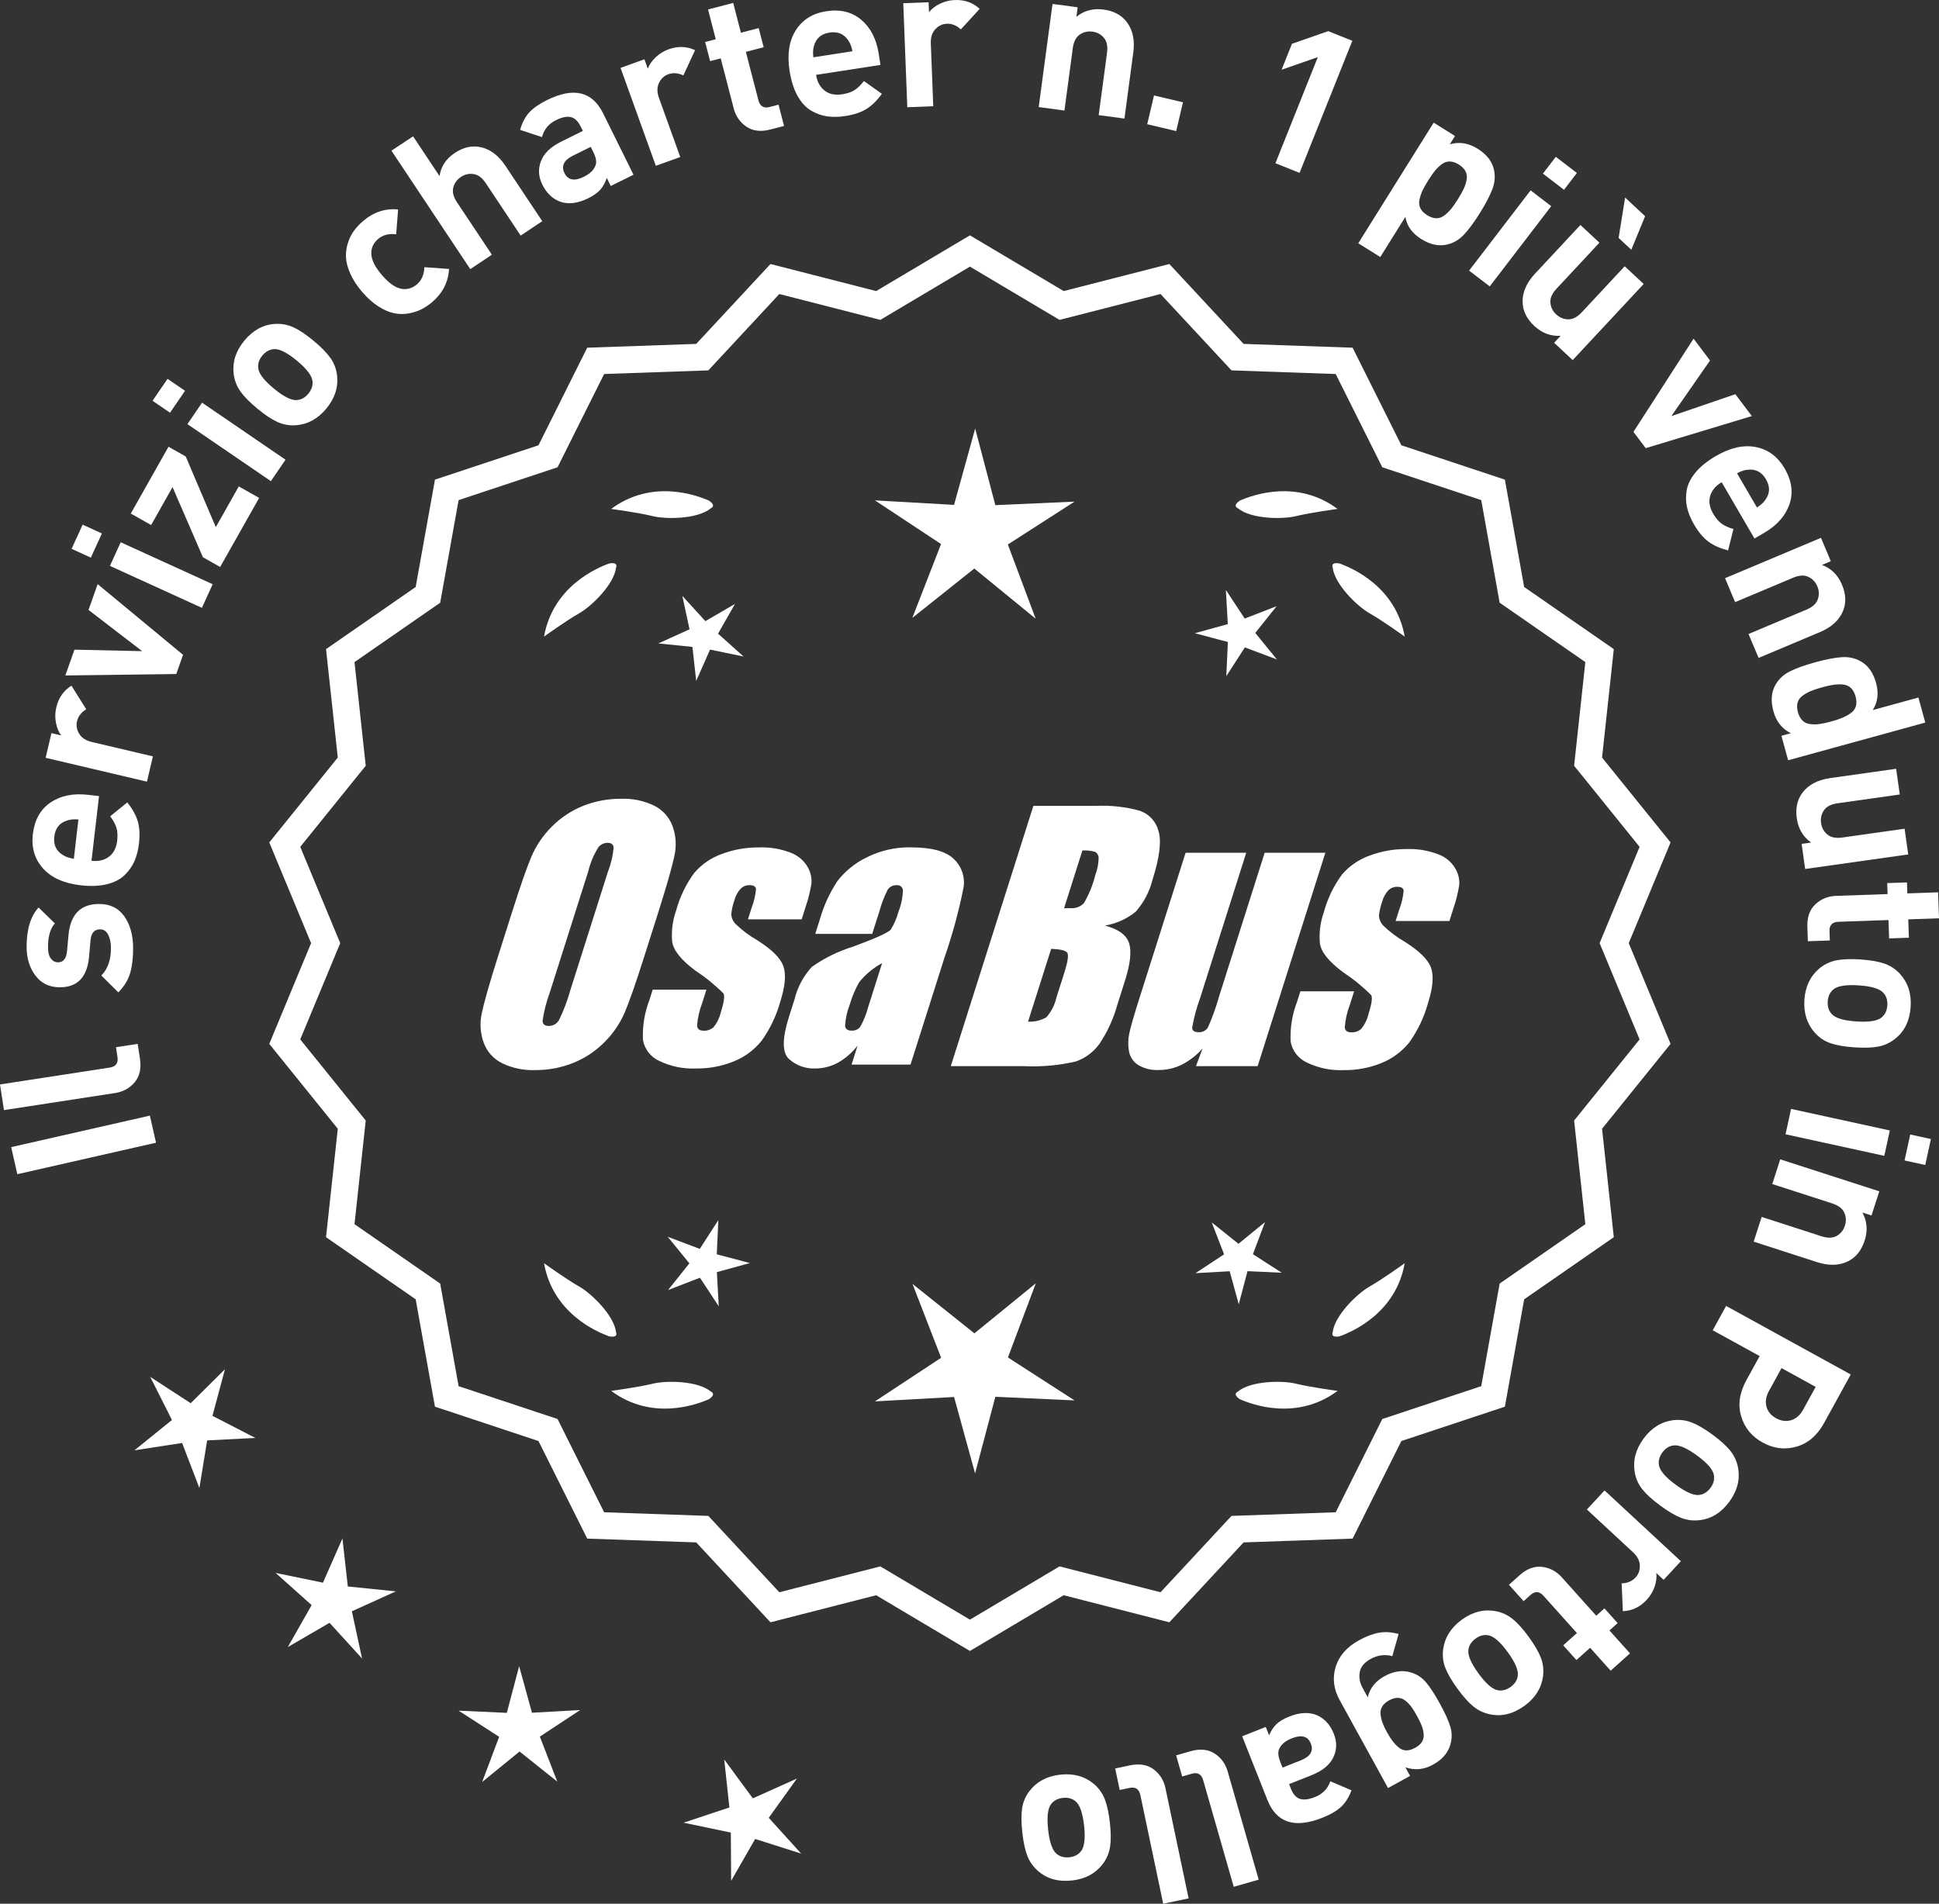
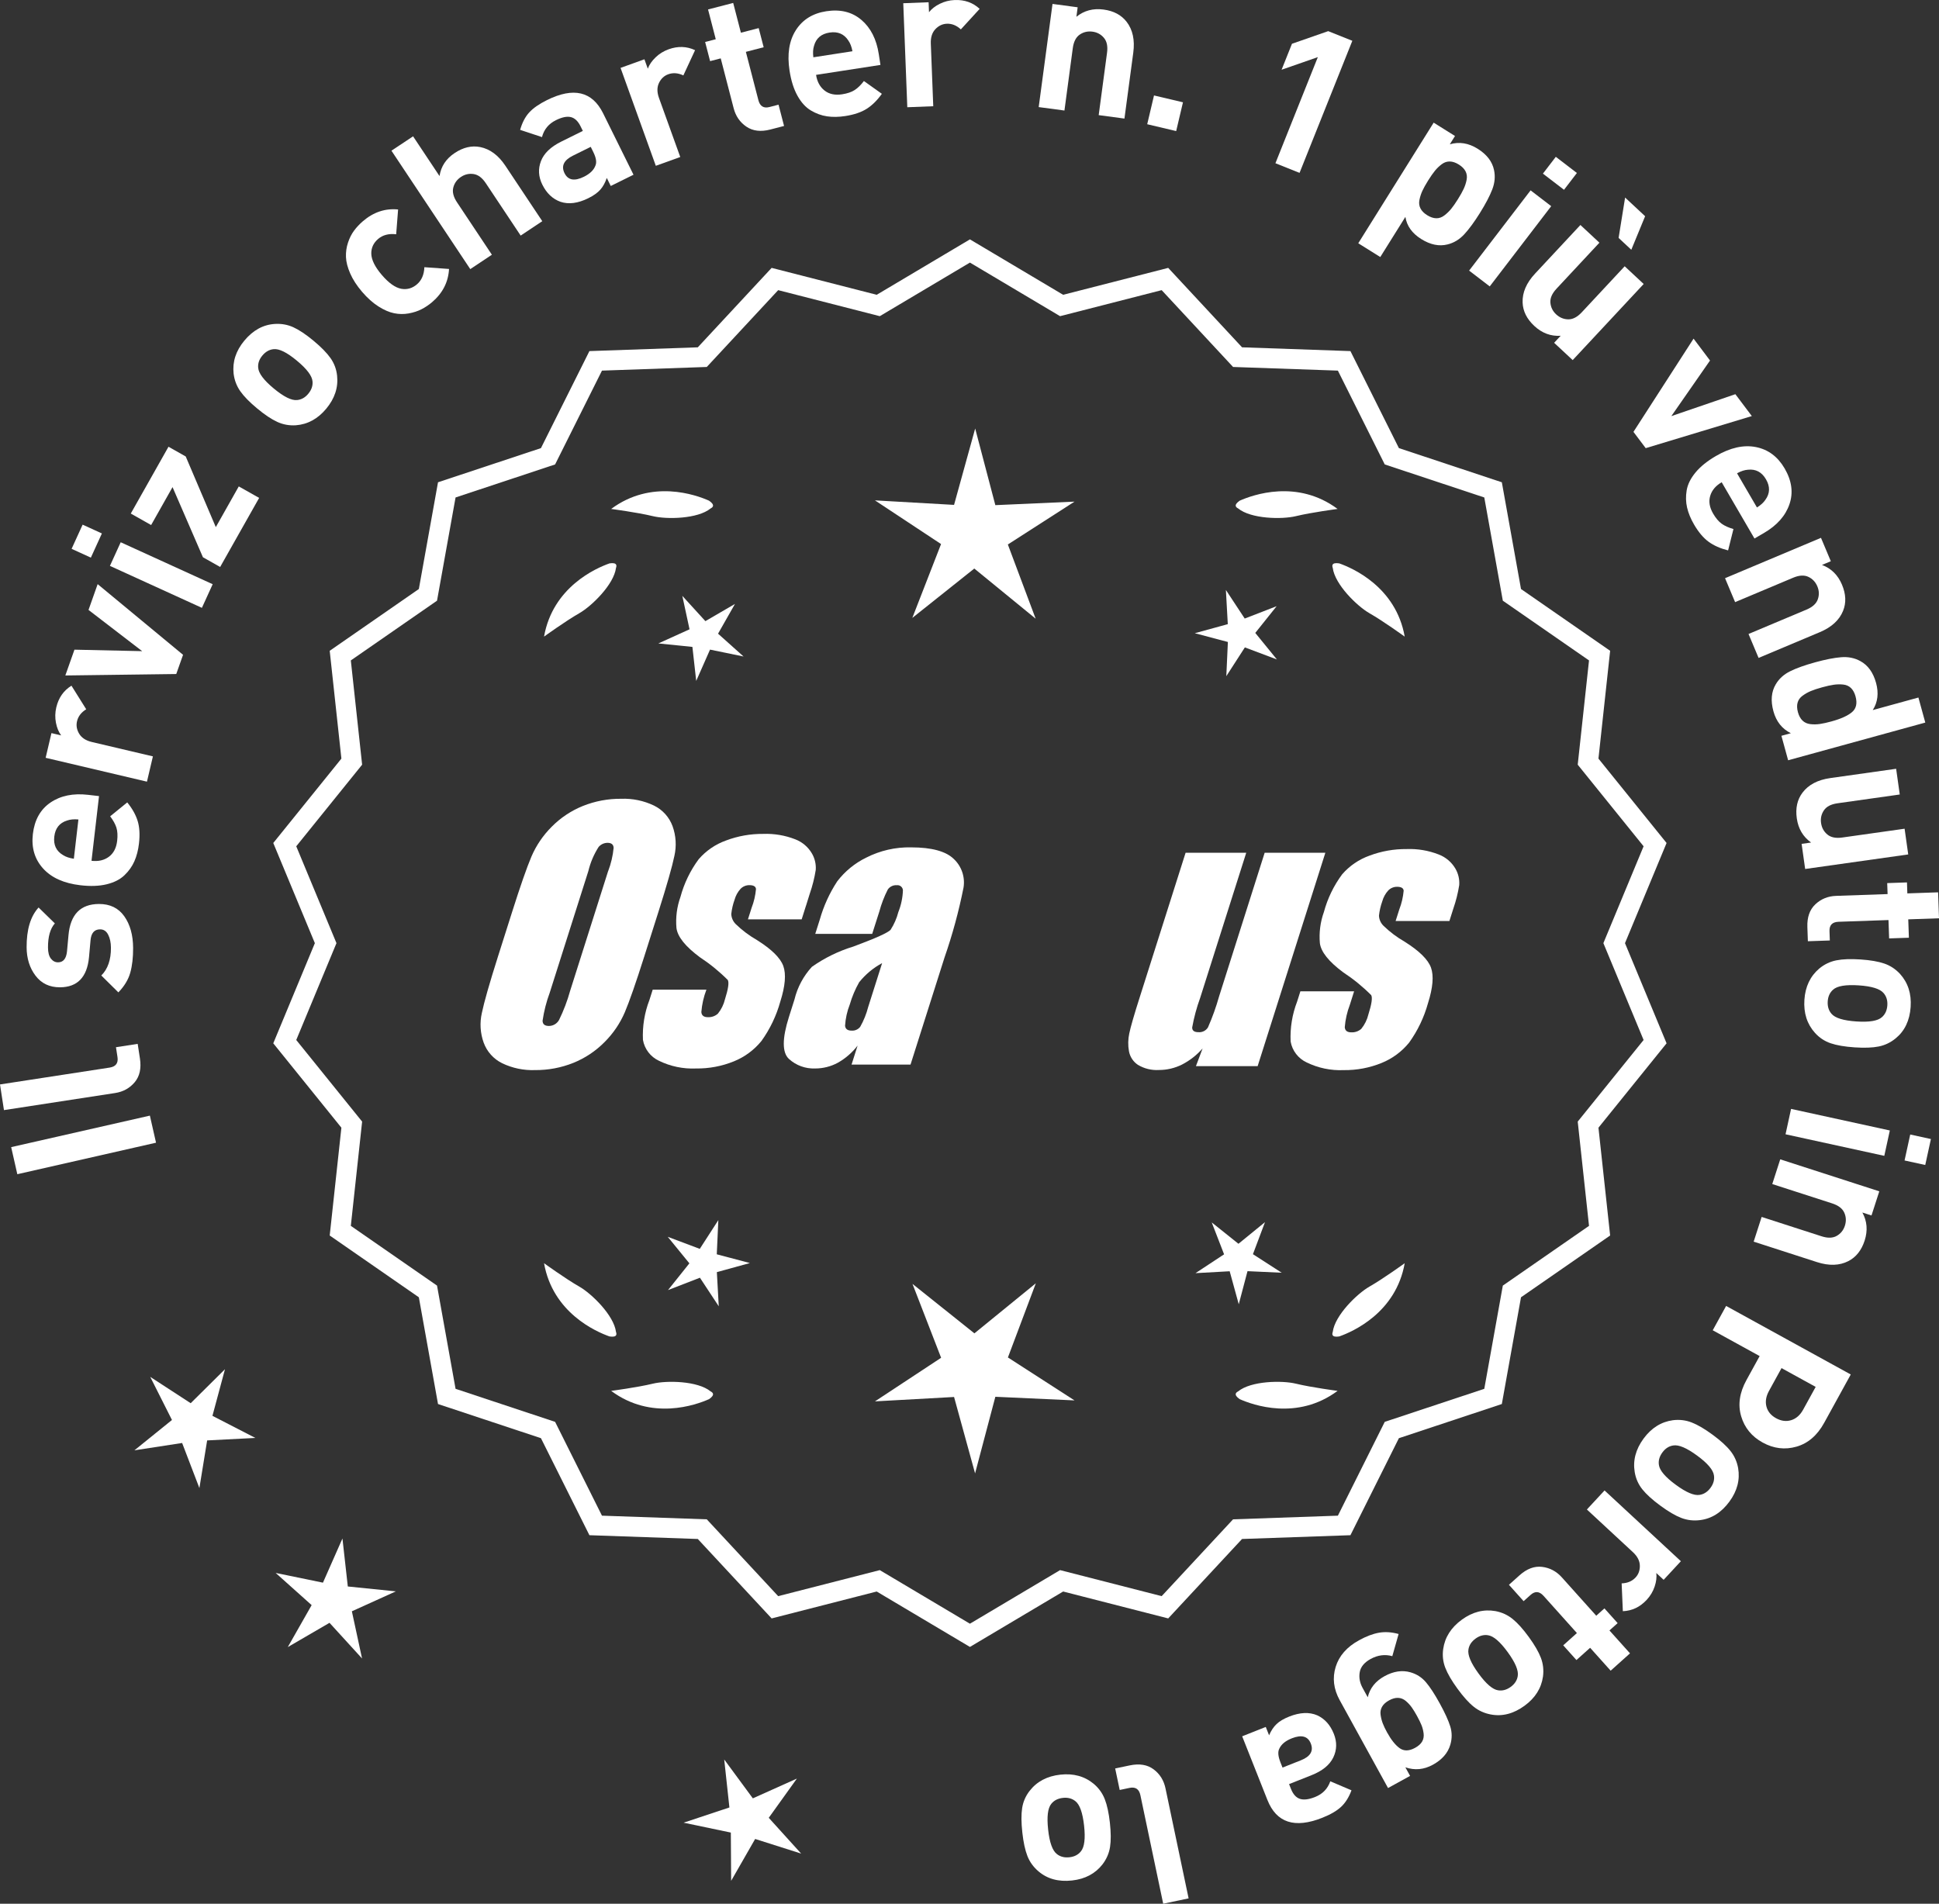
<svg xmlns="http://www.w3.org/2000/svg" id="Layer_2" data-name="Layer 2" viewBox="0 0 300.864 295.405">
  <rect x="0" y="0" width="300.864" height="295.405" fill="#333333" stroke="none" />
  <defs>
    <style>
      .cls-1 {
        fill: #fff;
      }
    </style>
  </defs>
  <g id="Layer_1-2" data-name="Layer 1">
    <g>
      <g>
        <polygon class="cls-1" points="34.909 212.465 29.589 217.738 23.311 213.653 26.683 220.342 20.857 225.05 28.26 223.911 30.938 230.906 32.142 223.513 39.623 223.128 32.963 219.698 34.909 212.465" />
        <polygon class="cls-1" points="53.968 246.178 53.136 238.734 50.111 245.586 42.774 244.077 48.356 249.071 44.654 255.583 51.129 251.817 56.178 257.351 54.597 250.029 61.42 246.937 53.968 246.178" />
-         <polygon class="cls-1" points="82.541 265.769 80.555 258.546 78.639 265.788 71.156 265.446 77.451 269.505 74.813 276.516 80.619 271.783 86.471 276.459 83.765 269.474 90.02 265.353 82.541 265.769" />
        <polygon class="cls-1" points="119.283 282.075 123.648 275.987 116.814 279.054 112.372 273.022 113.178 280.469 106.068 282.829 113.4 284.365 113.448 291.855 117.173 285.357 124.312 287.627 119.283 282.075" />
      </g>
      <g>
        <path class="cls-1" d="M150.498,255.558l-14.465-8.599-16.302,4.175-11.457-12.326-16.818-.586-7.52-15.055-15.972-5.301-2.974-16.563-13.831-9.586,1.813-16.73-10.57-13.094,6.453-15.542-6.453-15.542,10.57-13.094-1.813-16.73,13.831-9.586,2.974-16.563,15.972-5.301,7.52-15.055,16.818-.586,11.457-12.326,16.302,4.175,14.465-8.599,14.465,8.599,16.302-4.175,11.457,12.326,16.818.586,7.52,15.055,15.972,5.301,2.974,16.563,13.831,9.586-1.813,16.73,10.57,13.094-6.453,15.542,6.453,15.542-10.57,13.094,1.813,16.73-13.831,9.586-2.974,16.563-15.972,5.301-7.52,15.055-16.818.586-11.457,12.326-16.302-4.175-14.465,8.599ZM136.51,243.639l13.988,8.315,13.988-8.315,15.764,4.038,11.079-11.92,16.263-.567,7.272-14.558,15.445-5.126,2.876-16.017,13.375-9.27-1.753-16.179,10.222-12.662-6.24-15.029,6.24-15.029-10.222-12.662,1.753-16.178-13.375-9.27-2.876-16.017-15.445-5.126-7.272-14.558-16.263-.567-11.079-11.92-15.764,4.038-13.988-8.316-13.988,8.316-15.764-4.038-11.079,11.92-16.263.567-7.272,14.558-15.445,5.126-2.876,16.017-13.375,9.27,1.753,16.178-10.222,12.662,6.24,15.029-6.24,15.029,10.222,12.662-1.753,16.179,13.375,9.27,2.876,16.017,15.445,5.126,7.272,14.558,16.263.567,11.079,11.92,15.764-4.038Z" />
-         <path class="cls-1" d="M150.498,256.185l-14.549-8.649-16.396,4.2-11.522-12.397-16.915-.59-7.562-15.141-16.063-5.331-2.992-16.659-13.91-9.641,1.824-16.826-10.632-13.169,6.49-15.631-6.49-15.631,10.632-13.169-1.824-16.826,13.91-9.641,2.992-16.659,16.063-5.332,7.562-15.141,16.915-.59,11.522-12.397,16.396,4.2,14.549-8.649,14.548,8.649,16.396-4.2,11.521,12.397,16.915.59,7.563,15.142,16.063,5.331,2.991,16.659,13.91,9.641-1.823,16.826,10.632,13.169-6.49,15.631,6.49,15.631-10.632,13.169,1.823,16.826-13.91,9.641-2.991,16.659-16.063,5.331-7.563,15.141-16.915.59-11.521,12.397-16.396-4.2-14.548,8.649ZM136.115,246.381l14.383,8.55,14.382-8.55,16.209,4.152,11.391-12.256,16.722-.583,7.478-14.968,15.88-5.271,2.956-16.468,13.752-9.531-1.802-16.635,10.509-13.019-6.416-15.453,6.416-15.453-10.509-13.019.023-.223,1.778-16.412-13.752-9.531-2.956-16.468-15.88-5.271-7.478-14.969-16.722-.583-11.391-12.255-16.209,4.152-14.382-8.55-14.383,8.55-16.208-4.152-11.392,12.255-16.722.583-7.477,14.968-15.88,5.271-2.957,16.468-13.752,9.531,1.803,16.635-10.509,13.019,6.416,15.453-6.416,15.453,10.509,13.019-.023.223-1.779,16.412,13.752,9.531,2.957,16.468,15.88,5.271,7.477,14.968,16.722.583,11.392,12.256,16.208-4.152ZM150.498,252.581l-14.071-8.365-15.858,4.062-11.144-11.99-16.36-.57-7.314-14.645-15.537-5.156-2.894-16.112-13.454-9.325,1.765-16.274-10.283-12.737,6.277-15.119-6.277-15.119,10.283-12.737-1.765-16.274,13.454-9.325,2.894-16.112,15.537-5.156,7.314-14.645,16.36-.57,11.144-11.991,15.858,4.062,14.071-8.365,14.07,8.365,15.858-4.062,11.145,11.991,16.359.57,7.315,14.645,15.536,5.156,2.894,16.112,13.454,9.325-1.764,16.274,10.283,12.737-6.277,15.119,6.277,15.119-10.283,12.737,1.764,16.274-13.454,9.325-2.894,16.112-15.536,5.156-7.315,14.645-16.359.57-11.145,11.99-15.858-4.062-14.07,8.365ZM136.593,243.061l13.905,8.266,13.904-8.266,15.671,4.014,11.014-11.849,16.166-.563,7.229-14.472,15.353-5.096,2.858-15.922,13.296-9.214-1.742-16.083,10.16-12.587-6.203-14.94,6.203-14.94-10.16-12.587,1.742-16.083-13.296-9.214-2.858-15.922-15.353-5.096-7.229-14.472-16.166-.563-11.014-11.849-15.671,4.014-13.904-8.266-13.905,8.266-15.671-4.014-11.013,11.849-16.167.563-7.229,14.472-15.354,5.096-2.858,15.922-13.296,9.214,1.743,16.083-10.16,12.587,6.203,14.94-6.203,14.94,10.16,12.587-1.743,16.083,13.296,9.214,2.858,15.922,15.354,5.096,7.229,14.472,16.167.563,11.013,11.849,15.671-4.014Z" />
      </g>
      <g>
        <polygon class="cls-1" points="111.218 194.632 111.461 189.327 108.582 193.79 103.611 191.92 106.967 196.036 103.652 200.186 108.604 198.267 111.526 202.702 111.231 197.399 116.352 195.991 111.218 194.632" />
        <polygon class="cls-1" points="160.724 199.131 151.192 206.9 141.585 199.224 146.028 210.69 135.76 217.455 148.037 216.773 151.298 228.629 154.443 216.741 166.726 217.304 156.393 210.64 160.724 199.131" />
        <polygon class="cls-1" points="194.411 194.615 196.282 189.644 192.165 193 188.016 189.684 189.935 194.637 185.499 197.558 190.802 197.264 192.211 202.385 193.569 197.25 198.875 197.493 194.411 194.615" />
      </g>
      <g>
        <path class="cls-1" d="M192.112,215.908c-.197.099-.32.215-.359.348-.001.002-.003.003-.005.005.001 0.0.002.001.003.001-.063.227.115.505.606.846,2.043.909,8.925,3.375,15.191-1.283,0,0-4.07-.534-6.459-1.115-2.166-.527-6.98-.443-8.977,1.198Z" />
        <path class="cls-1" d="M206.775,207.175c0.0.002-0.0.004-0.0.007.001-0.0.002-.001.003-.001.11.208.43.288,1.022.199,2.109-.742,8.805-3.676,10.161-11.365,0,0-3.325,2.407-5.461,3.625-1.936,1.104-5.378,4.471-5.703,7.036-.075.207-.085.376-.022.5Z" />
      </g>
      <g>
        <path class="cls-1" d="M110.265,215.908c.197.099.32.215.359.348.001.002.003.003.005.005-.001 0-.002.001-.003.001.063.227-.115.505-.606.846-2.043.909-8.925,3.375-15.191-1.283,0,0,4.07-.534,6.459-1.115,2.166-.527,6.98-.443,8.977,1.198Z" />
        <path class="cls-1" d="M95.602,207.175c-0.0.002 0.0.004 0.0.007-.001-0-.002-.001-.003-.001-.11.208-.43.288-1.022.199-2.109-.742-8.805-3.676-10.161-11.365,0,0,3.325,2.407,5.461,3.625,1.936,1.104,5.378,4.471,5.703,7.036.075.207.085.376.022.5Z" />
      </g>
      <g>
        <path class="cls-1" d="M110.265,78.892c.197-.099.32-.215.359-.348.001-.002.003-.003.005-.005-.001-0-.002-.001-.003-.001.063-.227-.115-.505-.606-.846-2.043-.909-8.925-3.375-15.191,1.283,0,0,4.07.534,6.459,1.115,2.166.527,6.98.443,8.977-1.198Z" />
        <path class="cls-1" d="M95.602,87.625c-0-.002 0-.004 0-.007-.001 0-.002.001-.003.001-.11-.208-.43-.288-1.022-.199-2.109.742-8.805,3.676-10.161,11.365,0,0,3.325-2.407,5.461-3.625,1.936-1.104,5.378-4.471,5.703-7.036.075-.207.085-.376.022-.5Z" />
      </g>
      <g>
        <path class="cls-1" d="M192.112,78.892c-.197-.099-.32-.215-.359-.348-.001-.002-.003-.003-.005-.005.001-0.0.002-.001.003-.001-.063-.227.115-.505.606-.846,2.043-.909,8.925-3.375,15.191,1.283,0,0-4.07.534-6.459,1.115-2.166.527-6.98.443-8.977-1.198Z" />
        <path class="cls-1" d="M206.775,87.625c0-.002-0-.004-0-.007.001 0.0.002.001.003.001.11-.208.43-.288,1.022-.199,2.109.742,8.805,3.676,10.161,11.365,0,0-3.325-2.407-5.461-3.625-1.936-1.104-5.378-4.471-5.703-7.036-.075-.207-.085-.376-.022-.5Z" />
      </g>
      <g id="Group_4" data-name="Group 4">
        <g id="Group_1" data-name="Group 1">
          <path id="Path_1" data-name="Path 1" class="cls-1" d="M99.956,148.452c-1.287,4.058-2.289,6.932-3.006,8.623-.743,1.73-1.811,3.301-3.145,4.628-1.374,1.392-3.018,2.488-4.831,3.221-1.89.759-3.911,1.14-5.947,1.123-1.762.067-3.514-.296-5.104-1.059-1.333-.652-2.362-1.794-2.872-3.188-.534-1.48-.633-3.081-.285-4.615.343-1.661,1.174-4.572,2.493-8.734l2.193-6.911c1.287-4.058,2.289-6.932,3.006-8.623.743-1.73,1.811-3.301,3.145-4.628,1.374-1.392,3.018-2.488,4.831-3.221,1.89-.757,3.911-1.138,5.947-1.12,1.762-.067,3.514.296,5.104,1.059,1.332.654,2.36,1.796,2.872,3.189.534,1.48.633,3.082.285,4.616-.343,1.661-1.173,4.571-2.492,8.731l-2.194,6.909ZM94.365,135.177c.442-1.159.728-2.373.849-3.608-.025-.526-.342-.786-.951-.786-.528.006-1.028.236-1.375.634-.738,1.153-1.278,2.422-1.598,3.754l-5.99,18.863c-.521,1.405-.892,2.861-1.11,4.343,0,.552.337.824.98.824.663-.002,1.272-.367,1.586-.951.708-1.449,1.281-2.96,1.712-4.514l5.891-18.565.005.005Z" />
-           <path id="Path_2" data-name="Path 2" class="cls-1" d="M124.391,142.659h-8.337l.571-1.795c.36-.932.588-1.91.678-2.904-.032-.406-.374-.609-1.027-.609-.511-.005-1.002.199-1.36.563-.44.48-.76,1.059-.932,1.687-.261.721-.434,1.471-.516,2.234.027.588.273,1.145.692,1.559.987.957,2.09,1.787,3.283,2.47,2.283,1.433,3.65,2.78,4.102,4.039.45,1.262.298,3.1-.469,5.516-.606,2.188-1.593,4.253-2.916,6.099-1.134,1.403-2.607,2.494-4.28,3.17-1.866.76-3.866,1.137-5.881,1.11-1.989.089-3.969-.323-5.758-1.198-1.308-.611-2.234-1.824-2.479-3.246-.096-2.11.247-4.217,1.008-6.188l.507-1.598h8.334l-.665,2.097c-.426,1.113-.691,2.281-.786,3.469.038.533.375.799.995.799.573.035,1.136-.159,1.566-.539.535-.66.914-1.431,1.11-2.258.501-1.579.646-2.568.436-2.968-1.324-1.328-2.782-2.516-4.35-3.545-2.238-1.661-3.445-3.17-3.62-4.527-.144-1.635.068-3.281.622-4.825.569-2.111,1.53-4.096,2.831-5.852,1.142-1.318,2.605-2.319,4.247-2.904,1.841-.694,3.795-1.04,5.763-1.02,1.695-.065,3.385.22,4.965.837,1.093.416,2.01,1.195,2.597,2.206.446.77.652,1.655.589,2.543-.197,1.246-.505,2.473-.919,3.665l-.603,1.927v-.013Z" />
+           <path id="Path_2" data-name="Path 2" class="cls-1" d="M124.391,142.659h-8.337l.571-1.795c.36-.932.588-1.91.678-2.904-.032-.406-.374-.609-1.027-.609-.511-.005-1.002.199-1.36.563-.44.48-.76,1.059-.932,1.687-.261.721-.434,1.471-.516,2.234.027.588.273,1.145.692,1.559.987.957,2.09,1.787,3.283,2.47,2.283,1.433,3.65,2.78,4.102,4.039.45,1.262.298,3.1-.469,5.516-.606,2.188-1.593,4.253-2.916,6.099-1.134,1.403-2.607,2.494-4.28,3.17-1.866.76-3.866,1.137-5.881,1.11-1.989.089-3.969-.323-5.758-1.198-1.308-.611-2.234-1.824-2.479-3.246-.096-2.11.247-4.217,1.008-6.188l.507-1.598h8.334c-.426,1.113-.691,2.281-.786,3.469.038.533.375.799.995.799.573.035,1.136-.159,1.566-.539.535-.66.914-1.431,1.11-2.258.501-1.579.646-2.568.436-2.968-1.324-1.328-2.782-2.516-4.35-3.545-2.238-1.661-3.445-3.17-3.62-4.527-.144-1.635.068-3.281.622-4.825.569-2.111,1.53-4.096,2.831-5.852,1.142-1.318,2.605-2.319,4.247-2.904,1.841-.694,3.795-1.04,5.763-1.02,1.695-.065,3.385.22,4.965.837,1.093.416,2.01,1.195,2.597,2.206.446.77.652,1.655.589,2.543-.197,1.246-.505,2.473-.919,3.665l-.603,1.927v-.013Z" />
          <path id="Path_3" data-name="Path 3" class="cls-1" d="M135.33,144.911h-8.832l.704-2.219c.594-2.102,1.506-4.101,2.703-5.929,1.19-1.558,2.727-2.818,4.489-3.678,2.159-1.102,4.557-1.651,6.981-1.598,3.183,0,5.391.602,6.626,1.807,1.207,1.138,1.77,2.801,1.503,4.439-.732,3.678-1.717,7.301-2.948,10.842l-5.275,16.619h-9.151l.939-2.948c-.833,1.085-1.877,1.991-3.069,2.663-1.084.587-2.299.892-3.532.888-1.495.057-2.952-.476-4.058-1.483-1.059-.989-1.059-3.155,0-6.499l.863-2.723c.457-1.89,1.387-3.633,2.701-5.066,1.961-1.384,4.13-2.445,6.425-3.145,3.5-1.3,5.432-2.171,5.795-2.614.543-.846.947-1.772,1.198-2.745.429-1.076.669-2.218.71-3.376-.029-.466-.43-.82-.895-.792-.018.001-.037.003-.055.005-.549-.041-1.079.21-1.395.66-.559,1.094-1.001,2.244-1.319,3.43l-1.105,3.462ZM136.874,149.45c-1.375.739-2.587,1.749-3.563,2.968-.617,1.087-1.105,2.242-1.452,3.442-.417,1.06-.665,2.179-.735,3.316.057.494.387.748,1.008.748.515.039,1.016-.18,1.337-.584.548-.968.966-2.005,1.243-3.082l2.162-6.809Z" />
        </g>
        <g id="Group_3" data-name="Group 3">
-           <path id="Path_7" data-name="Path 7" class="cls-1" d="M160.337,125.045h9.778c2.286-.102,4.574.159,6.778.773,1.417.502,2.491,1.676,2.866,3.132.482,1.573.169,4.102-.939,7.589-.458,1.832-1.352,3.527-2.606,4.939-1.376,1.117-3.019,1.855-4.768,2.143,2.092.552,3.341,1.458,3.747,2.732s.191,3.227-.647,5.852l-1.186,3.747c-.599,2.16-1.543,4.209-2.797,6.068-.911,1.247-2.181,2.187-3.64,2.694-2.64.61-5.352.853-8.059.723h-11.338l12.82-40.394h-.012ZM163.107,147.229l-3.594,11.305c1.003.055,2-.187,2.866-.697.763-.878,1.295-1.933,1.548-3.069l1.198-3.766c.552-1.731.712-2.779.481-3.145-.229-.368-1.059-.571-2.505-.622l.005-.007ZM167.951,131.96l-2.847,8.985c.425-.019.755-.025.989-.025.773.074,1.538-.207,2.08-.762.796-1.36,1.394-2.827,1.775-4.356.325-.849.501-1.747.519-2.656.007-.396-.201-.766-.545-.964-.638-.177-1.299-.25-1.96-.218l-.012-.003Z" />
          <path id="Path_8" data-name="Path 8" class="cls-1" d="M205.646,132.331l-10.506,33.107h-9.574l1.034-2.752c-.9,1.034-1.989,1.886-3.208,2.511-1.107.552-2.327.839-3.563.837-1.145.071-2.284-.208-3.267-.799-.732-.487-1.233-1.252-1.389-2.118-.163-.914-.146-1.851.051-2.759.197-.957.742-2.86,1.649-5.7l7.089-22.332h9.409l-7.152,22.528c-.542,1.492-.956,3.028-1.236,4.59,0,.481.317.723.97.723.596.053,1.171-.237,1.483-.748.687-1.562,1.264-3.17,1.725-4.812l7.07-22.28h9.409l.005.004Z" />
          <path id="Path_9" data-name="Path 9" class="cls-1" d="M224.888,142.913h-8.338l.571-1.795c.36-.932.588-1.91.678-2.904-.032-.406-.374-.609-1.027-.609-.511-.004-1.001.199-1.359.563-.44.48-.76,1.059-.932,1.687-.26.721-.432,1.47-.514,2.231.027.588.273,1.145.692,1.559.986.958,2.089,1.788,3.281,2.472,2.283,1.433,3.65,2.78,4.102,4.039.45,1.262.298,3.1-.469,5.516-.606,2.188-1.593,4.253-2.916,6.099-1.134,1.403-2.607,2.494-4.28,3.17-1.866.76-3.866,1.137-5.881,1.11-1.989.089-3.969-.323-5.758-1.198-1.308-.611-2.234-1.824-2.479-3.246-.096-2.11.247-4.217,1.008-6.188l.507-1.598h8.338l-.665,2.099c-.426,1.113-.691,2.281-.786,3.469.038.533.375.799.995.799.573.035,1.136-.159,1.566-.539.535-.66.914-1.431,1.11-2.258.501-1.579.646-2.568.436-2.968-1.324-1.328-2.782-2.516-4.35-3.545-2.238-1.661-3.445-3.17-3.62-4.527-.144-1.635.068-3.281.622-4.825.569-2.111,1.53-4.096,2.831-5.852,1.142-1.318,2.605-2.319,4.247-2.904,1.841-.694,3.795-1.04,5.763-1.02,1.695-.065,3.385.22,4.965.837,1.096.414,2.016,1.194,2.606,2.206.446.77.652,1.655.589,2.543-.197,1.246-.505,2.473-.919,3.665l-.609,1.921-.007-.009Z" />
        </g>
      </g>
      <g>
        <path class="cls-1" d="M23.256,173.114l.955,4.202-21.523,4.889-.954-4.202,21.522-4.889Z" />
        <path class="cls-1" d="M21.363,161.98l.349,2.268c.235,1.532-.036,2.761-.813,3.685-.778.925-1.789,1.482-3.037,1.674l-17.249,2.651-.612-3.983,17.005-2.614c.96-.147,1.368-.691,1.224-1.631l-.235-1.532,3.37-.518Z" />
        <path class="cls-1" d="M15.348,140.273c1.716-.009,3.026.625,3.933,1.901.905,1.277,1.363,2.917,1.374,4.922.008,1.488-.141,2.771-.444,3.846-.304,1.077-.919,2.093-1.844,3.048l-2.649-2.621c1.008-.997,1.507-2.436,1.496-4.316-.004-.785-.146-1.457-.429-2.013-.282-.556-.702-.834-1.261-.83-.889.004-1.381.576-1.478,1.712l-.234,2.605c-.294,3.102-1.794,4.66-4.502,4.674-1.611.008-2.875-.589-3.791-1.793s-1.378-2.674-1.388-4.41c-.015-2.749.604-4.809,1.857-6.179l2.525,2.466c-.719.81-1.075,2.062-1.065,3.757.004.765.156,1.337.458,1.718s.67.569,1.104.567c.806-.004,1.268-.565,1.386-1.682l.234-2.543c.293-3.205,1.866-4.815,4.717-4.83Z" />
        <path class="cls-1" d="M15.365,123.534l-1.166,10.038c1.067.124,1.966-.084,2.693-.623.729-.54,1.156-1.363,1.286-2.472.095-.821.056-1.507-.119-2.058-.176-.551-.498-1.134-.967-1.751l2.652-2.157c.784.964,1.322,1.927,1.616,2.887s.361,2.128.201,3.503c-.119,1.027-.356,1.94-.71,2.742-.352.802-.868,1.527-1.548,2.176-.678.649-1.596,1.115-2.752,1.397-1.156.282-2.514.332-4.074.15-2.566-.298-4.499-1.167-5.799-2.609-1.299-1.44-1.826-3.218-1.58-5.333.255-2.196,1.168-3.828,2.737-4.894,1.571-1.066,3.516-1.464,5.834-1.195l1.694.197ZM12.167,127.157c-.7-.061-1.29-.004-1.768.169-1.166.364-1.823,1.192-1.974,2.485-.151,1.294.299,2.251,1.351,2.873.427.279.987.468,1.683.57l.708-6.097Z" />
        <path class="cls-1" d="M11.087,106.399l2.291,3.66c-.771.477-1.247,1.098-1.427,1.862-.155.664-.042,1.312.339,1.943.383.631,1.037,1.056,1.963,1.274l9.473,2.231-.923,3.923-15.721-3.702.901-3.832,1.51.355c-.389-.516-.659-1.169-.812-1.959-.153-.79-.137-1.587.054-2.392.351-1.489,1.135-2.609,2.353-3.363Z" />
        <path class="cls-1" d="M15.152,90.641l13.252,10.968-1.056,2.981-17.211.225,1.416-4.004,10.507.231-8.325-6.397,1.417-4.004Z" />
        <path class="cls-1" d="M15.811,82.777l-1.712,3.751-2.989-1.364,1.711-3.751,2.99,1.364ZM33.001,90.654l-1.673,3.667-14.271-6.511,1.672-3.667,14.271,6.51Z" />
        <path class="cls-1" d="M40.21,77.261l-6.05,10.718-2.672-1.509-4.716-10.883-3.321,5.885-3.158-1.783,5.852-10.367,2.672,1.509,4.669,10.964,3.564-6.317,3.16,1.783Z" />
-         <path class="cls-1" d="M28.709,60.639l-2.326,3.404-2.713-1.854,2.326-3.404,2.713,1.854ZM44.303,71.335l-2.273,3.327-12.95-8.851,2.274-3.327,12.949,8.851Z" />
        <path class="cls-1" d="M48.631,52.859c1.192.99,2.077,1.891,2.651,2.704.573.813.915,1.72,1.023,2.723.199,1.831-.361,3.541-1.681,5.131-1.308,1.575-2.878,2.433-4.715,2.574-1.021.066-1.983-.109-2.888-.524-.905-.415-1.946-1.11-3.123-2.088-1.176-.977-2.048-1.867-2.614-2.674-.567-.805-.912-1.716-1.036-2.732-.199-1.83.354-3.533,1.661-5.107,1.346-1.622,2.925-2.488,4.733-2.598,1.022-.065,1.981.106,2.877.514.896.409,1.935,1.101,3.11,2.078ZM46.058,55.96c-1.543-1.28-2.742-1.873-3.601-1.779-.669.062-1.254.396-1.756,1-.488.588-.702,1.217-.64,1.887.066.859.87,1.93,2.412,3.21,1.56,1.293,2.768,1.893,3.624,1.798.669-.062,1.248-.387,1.735-.976.502-.604.722-1.241.66-1.911-.065-.859-.877-1.937-2.436-3.23Z" />
        <path class="cls-1" d="M69.675,41.734c-.112,2.029-.985,3.742-2.617,5.14-.518.443-1.072.815-1.659,1.114-.587.299-1.251.515-1.996.648-.743.133-1.492.123-2.251-.031-.758-.153-1.569-.506-2.435-1.057-.866-.55-1.71-1.304-2.53-2.262-.819-.957-1.435-1.906-1.846-2.847-.41-.94-.631-1.792-.659-2.557-.029-.764.075-1.507.314-2.229.24-.721.555-1.345.947-1.872.393-.526.848-1.012,1.366-1.456,1.647-1.412,3.47-2.018,5.462-1.82l-.298,3.847c-1.148-.132-2.083.11-2.805.729-.722.619-1.075,1.383-1.057,2.292.028.956.573,2.053,1.636,3.293,1.076,1.256,2.083,1.971,3.021,2.146.896.157,1.707-.073,2.429-.692.722-.618,1.105-1.504,1.151-2.659l3.825.274Z" />
        <path class="cls-1" d="M84.143,34.324l-3.354,2.232-5.41-8.129c-.562-.843-1.193-1.316-1.895-1.42-.703-.104-1.355.045-1.957.445-.619.412-1.017.962-1.192,1.65-.176.688.018,1.454.579,2.296l5.41,8.129-3.355,2.232-12.229-18.374,3.354-2.233,4.104,6.168c.226-1.49,1.009-2.682,2.352-3.575,1.323-.881,2.645-1.189,3.963-.925,1.52.306,2.823,1.275,3.91,2.909l5.72,8.594Z" />
        <path class="cls-1" d="M98.298,27.114l-3.529,1.746-.618-1.25c-.253.748-.59,1.359-1.013,1.833-.423.474-1.042.913-1.855,1.316-1.613.797-3.056.981-4.328.55-1.21-.439-2.145-1.326-2.805-2.659-.604-1.223-.676-2.438-.213-3.647.463-1.208,1.509-2.216,3.139-3.023l3.361-1.664-.357-.722c-.393-.796-.893-1.27-1.497-1.42-.605-.15-1.379.008-2.324.476-1.131.559-1.85,1.434-2.161,2.625l-3.392-1.123c.32-1.126.79-2.027,1.412-2.705.622-.676,1.545-1.318,2.768-1.922,4.111-2.035,7.012-1.348,8.697,2.061l4.716,9.53ZM92.046,23.566l-.385-.778-2.75,1.361c-1.427.706-1.865,1.614-1.315,2.726.54,1.093,1.544,1.277,3.006.553.944-.467,1.543-1.051,1.796-1.753.215-.498.098-1.201-.352-2.109Z" />
        <path class="cls-1" d="M107.851,7.785l-1.818,3.917c-.82-.385-1.599-.446-2.338-.179-.643.231-1.123.679-1.443,1.343-.321.665-.32,1.445.001,2.339l3.299,9.158-3.792,1.366-5.472-15.195,3.703-1.334.525,1.458c.222-.607.62-1.19,1.199-1.75.577-.56,1.255-.979,2.034-1.26,1.438-.518,2.806-.472,4.102.138Z" />
        <path class="cls-1" d="M121.66,19.546l-2.131.552c-1.48.384-2.721.236-3.719-.445-.998-.68-1.655-1.631-1.971-2.852l-2.007-7.742-1.65.428-.77-2.971,1.649-.428-1.197-4.621,3.901-1.011,1.197,4.621,2.761-.716.771,2.971-2.761.715,1.944,7.502c.244.94.814,1.293,1.715,1.06l1.41-.365.856,3.301Z" />
        <path class="cls-1" d="M136.611,10.075l-9.987,1.543c.164,1.062.604,1.873,1.317,2.432.714.56,1.622.753,2.725.583.816-.126,1.468-.347,1.952-.663.485-.315.962-.781,1.431-1.397l2.785,1.985c-.722,1.011-1.507,1.786-2.354,2.324-.847.539-1.956.914-3.323,1.125-1.021.158-1.965.173-2.832.045s-1.703-.432-2.509-.914c-.807-.481-1.5-1.242-2.077-2.282-.581-1.04-.989-2.336-1.229-3.888-.395-2.553-.069-4.647.974-6.283,1.043-1.636,2.617-2.616,4.723-2.941,2.185-.337,4,.109,5.444,1.339,1.445,1.23,2.347,3,2.702,5.307l.26,1.685ZM132.27,7.954c-.128-.691-.339-1.244-.633-1.659-.662-1.027-1.634-1.441-2.921-1.243s-2.091.888-2.411,2.066c-.154.484-.188,1.075-.102,1.772l6.066-.937Z" />
        <path class="cls-1" d="M152.008,1.375l-2.917,3.185c-.665-.615-1.39-.907-2.174-.877-.683.026-1.276.309-1.782.845-.507.537-.741,1.28-.705,2.23l.379,9.726-4.027.157-.627-16.139,3.934-.153.061,1.548c.394-.512.949-.946,1.672-1.306.719-.358,1.493-.555,2.317-.586,1.528-.06,2.818.397,3.87,1.37Z" />
        <path class="cls-1" d="M174.472,18.4l-3.994-.535,1.295-9.679c.135-1.003-.027-1.776-.487-2.317-.458-.541-1.047-.86-1.764-.956-.737-.099-1.398.052-1.984.454s-.945,1.104-1.08,2.107l-1.295,9.678-3.994-.535,2.143-16.008,3.902.522-.196,1.475c1.192-.966,2.597-1.341,4.215-1.125,1.578.211,2.774.852,3.591,1.919.94,1.231,1.279,2.82,1.02,4.766l-1.37,10.231Z" />
        <path class="cls-1" d="M182.501,20.339l-4.494-1.062,1.054-4.465,4.494,1.062-1.054,4.465Z" />
        <path class="cls-1" d="M201.644,26.824l-3.743-1.495,6.58-16.466-5.624,1.959,1.61-4.03,5.624-1.959,3.743,1.496-8.19,20.496Z" />
        <path class="cls-1" d="M229.643,33.032c-.888,1.419-1.704,2.53-2.447,3.332-.746.802-1.607,1.323-2.587,1.563-1.304.331-2.666.053-4.085-.835-1.419-.887-2.238-2.033-2.457-3.438l-3.896,6.23-3.416-2.136,11.7-18.716,3.312,2.071-.806,1.288c1.46-.427,2.9-.197,4.32.69,1.421.887,2.266,1.99,2.54,3.306.211.986.121,1.989-.274,3.01-.395,1.021-1.029,2.232-1.905,3.634ZM225.17,32.411c.31-.379.661-.884,1.056-1.515.394-.631.693-1.169.898-1.613.205-.445.353-.906.445-1.385.092-.479.036-.916-.167-1.311s-.551-.747-1.041-1.053c-.491-.307-.959-.465-1.404-.475-.444-.01-.861.131-1.251.424-.391.292-.739.628-1.05,1.007s-.662.884-1.058,1.515c-.394.631-.693,1.169-.898,1.613-.205.445-.355.911-.453,1.398-.099.487-.045.929.159,1.324.203.396.55.747,1.041,1.053.49.306.958.465,1.403.475.444.01.864-.136,1.26-.437.395-.301.749-.641,1.06-1.02Z" />
        <path class="cls-1" d="M231.155,44.442l-3.2-2.451,9.539-12.452,3.199,2.451-9.538,12.452ZM242.679,29.45l-3.272-2.508,1.999-2.608,3.273,2.508-2,2.608Z" />
        <path class="cls-1" d="M244.024,55.877l-2.879-2.685,1.016-1.088c-1.532.097-2.896-.411-4.09-1.524-1.165-1.085-1.77-2.3-1.816-3.643-.054-1.548.589-3.04,1.928-4.476l7.041-7.55,2.947,2.749-6.66,7.142c-.69.741-1.006,1.464-.944,2.171.061.708.356,1.307.886,1.8.544.508,1.171.768,1.88.779.71.012,1.41-.353,2.101-1.093l6.659-7.142,2.948,2.749-11.016,11.812ZM253.121,38.759l-1.971-1.84,1.009-6.264,3.106,2.896-2.145,5.208Z" />
        <path class="cls-1" d="M271.821,64.562l-16.466,4.979-1.9-2.527,9.327-14.467,2.553,3.394-6,8.627,9.932-3.4,2.555,3.394Z" />
        <path class="cls-1" d="M272.231,83.563l-5.087-8.732c-.93.541-1.522,1.246-1.781,2.114-.261.869-.108,1.785.453,2.75.416.714.859,1.239,1.33,1.575.47.336,1.078.61,1.824.821l-.83,3.318c-1.205-.303-2.214-.75-3.025-1.342-.81-.592-1.564-1.486-2.262-2.683-.52-.894-.878-1.767-1.077-2.619-.197-.854-.221-1.744-.066-2.67.154-.927.61-1.85,1.366-2.769.755-.919,1.812-1.773,3.17-2.564,2.231-1.3,4.3-1.764,6.204-1.39,1.903.374,3.392,1.48,4.463,3.32,1.113,1.911,1.361,3.764.744,5.558-.617,1.795-1.935,3.279-3.953,4.455l-1.473.858ZM272.618,78.745c.596-.372,1.034-.77,1.312-1.195.716-.99.744-2.048.089-3.173-.654-1.125-1.589-1.621-2.804-1.488-.507.032-1.069.216-1.688.552l3.09,5.304Z" />
        <path class="cls-1" d="M272.871,102.092l-1.562-3.714,9-3.787c.934-.393,1.518-.924,1.751-1.594.234-.67.211-1.339-.07-2.005-.289-.686-.754-1.179-1.396-1.481-.644-.301-1.432-.256-2.364.137l-9.002,3.787-1.562-3.715,14.886-6.263,1.527,3.629-1.372.577c1.438.539,2.474,1.561,3.106,3.065.617,1.467.672,2.823.164,4.068-.585,1.434-1.782,2.532-3.592,3.293l-9.516,4.003Z" />
        <path class="cls-1" d="M277.455,117.972l-1.043-3.796,1.465-.402c-1.365-.675-2.266-1.81-2.704-3.404-.448-1.634-.328-3.028.361-4.182.512-.87,1.258-1.546,2.24-2.03.98-.484,2.278-.948,3.893-1.391,1.594-.438,2.937-.7,4.027-.786,1.091-.085,2.079.115,2.962.601,1.184.64,1.997,1.767,2.441,3.38.437,1.594.267,3.002-.512,4.223l7.084-1.947,1.068,3.886-21.283,5.85ZM284.188,111.942c1.455-.399,2.513-.878,3.175-1.435.661-.557.845-1.373.549-2.449-.154-.558-.391-.991-.711-1.3s-.724-.487-1.208-.536c-.485-.049-.971-.038-1.454.03-.485.069-1.087.202-1.805.399-.716.197-1.302.39-1.754.579-.452.188-.877.429-1.279.721s-.663.653-.78,1.083c-.117.429-.1.922.054,1.48.153.558.39.991.711,1.299.319.309.724.492,1.213.551.486.059.983.051,1.487-.023.504-.074,1.105-.207,1.803-.399Z" />
        <path class="cls-1" d="M280.097,134.843l-.55-3.898,1.473-.208c-1.252-.888-1.992-2.14-2.221-3.756-.223-1.576.071-2.901.879-3.975.932-1.238,2.368-1.994,4.314-2.269l10.221-1.443.563,3.99-9.67,1.365c-1.003.142-1.702.506-2.099,1.095-.397.588-.545,1.24-.444,1.957.104.737.428,1.333.974,1.788.544.456,1.316.613,2.319.471l9.67-1.365.563,3.99-15.993,2.258Z" />
        <path class="cls-1" d="M280.517,146.053l-.077-2.199c-.053-1.529.36-2.707,1.242-3.533.88-.827,1.951-1.262,3.212-1.306l7.992-.278-.059-1.704,3.067-.107.058,1.704,4.772-.166.14,4.028-4.771.166.099,2.851-3.067.107-.099-2.85-7.745.269c-.972.034-1.44.515-1.408,1.445l.051,1.456-3.407.118Z" />
        <path class="cls-1" d="M287.778,162.523c-1.547-.104-2.791-.317-3.732-.64s-1.749-.858-2.424-1.607c-1.233-1.368-1.781-3.083-1.643-5.144.138-2.042.909-3.657,2.314-4.847.789-.651,1.673-1.074,2.648-1.267.977-.194,2.228-.239,3.754-.136,1.525.103,2.754.314,3.686.637.93.321,1.744.857,2.439,1.608,1.233,1.367,1.781,3.072,1.645,5.113-.142,2.103-.915,3.729-2.316,4.877-.789.651-1.668,1.073-2.635,1.268-.964.194-2.21.24-3.736.137ZM288.049,158.502c2,.134,3.319-.087,3.96-.666.506-.442.784-1.055.839-1.839.051-.763-.146-1.397-.587-1.904-.558-.658-1.836-1.055-3.835-1.19-2.021-.136-3.352.085-3.991.664-.507.442-.784,1.044-.837,1.808-.052.783.144,1.428.585,1.935.557.659,1.845,1.056,3.866,1.192Z" />
        <path class="cls-1" d="M277.052,176.009l.858-3.938,15.325,3.347-.859,3.937-15.324-3.346ZM295.52,180.073l.879-4.028,3.21.701-.879,4.028-3.21-.701Z" />
        <path class="cls-1" d="M272.107,192.67l1.238-3.835,9.292,3.001c.963.312,1.753.289,2.367-.066.614-.355,1.032-.877,1.255-1.566.229-.708.197-1.386-.093-2.033-.291-.647-.918-1.127-1.882-1.438l-9.291-3.001,1.237-3.835,15.37,4.964-1.21,3.747-1.415-.458c.737,1.346.854,2.796.354,4.35-.489,1.514-1.332,2.577-2.529,3.19-1.379.705-3.003.757-4.871.153l-9.822-3.173Z" />
        <path class="cls-1" d="M278.749,224.481c-1.792.513-3.538.301-5.24-.635s-2.816-2.298-3.344-4.085c-.526-1.788-.252-3.659.824-5.615l2.046-3.721-7.28-4.004,2.077-3.775,19.34,10.636-4.122,7.497c-1.076,1.956-2.51,3.189-4.301,3.702ZM274.088,218.257c.202.771.7,1.375,1.497,1.813.797.438,1.579.538,2.347.301.768-.239,1.386-.783,1.854-1.634l1.942-3.531-5.298-2.913-1.941,3.531c-.468.851-.602,1.662-.401,2.433Z" />
        <path class="cls-1" d="M257.641,233.647c-1.25-.918-2.186-1.766-2.807-2.543-.62-.777-1.015-1.664-1.182-2.658-.307-1.816.152-3.557,1.375-5.222,1.212-1.648,2.73-2.598,4.555-2.847,1.016-.125,1.987-.008,2.914.353.929.36,2.007.994,3.24,1.9,1.232.905,2.155,1.743,2.768,2.515.613.771,1.012,1.66,1.194,2.667.308,1.815-.146,3.548-1.356,5.197-1.248,1.699-2.773,2.656-4.572,2.872-1.017.125-1.983.011-2.902-.344-.919-.355-1.995-.985-3.227-1.891ZM260.026,230.4c1.614,1.187,2.848,1.708,3.698,1.564.664-.102,1.23-.469,1.694-1.102.452-.616.629-1.257.526-1.921-.115-.854-.98-1.876-2.597-3.062-1.632-1.2-2.873-1.727-3.722-1.582-.665.101-1.224.46-1.677,1.076-.465.633-.647,1.281-.545,1.946.115.854.988,1.881,2.621,3.081Z" />
        <path class="cls-1" d="M251.808,250.012l-.186-4.314c.905-.035,1.625-.339,2.159-.916.463-.5.684-1.119.664-1.856-.021-.738-.38-1.43-1.077-2.076l-7.139-6.617,2.74-2.956,11.844,10.98-2.676,2.887-1.138-1.054c.083.641-.003,1.342-.259,2.105-.257.762-.665,1.447-1.228,2.054-1.04,1.122-2.275,1.709-3.706,1.764Z" />
        <path class="cls-1" d="M234.134,245.918l1.638-1.469c1.139-1.021,2.309-1.459,3.508-1.313,1.199.146,2.22.688,3.062,1.626l5.34,5.954,1.269-1.138,2.05,2.285-1.27,1.138,3.188,3.554-3.001,2.69-3.187-3.554-2.124,1.904-2.049-2.285,2.123-1.904-5.174-5.77c-.648-.724-1.318-.774-2.011-.153l-1.085.973-2.276-2.539Z" />
        <path class="cls-1" d="M226.158,262.053c-.913-1.252-1.547-2.344-1.905-3.272-.355-.929-.463-1.893-.321-2.891.258-1.824,1.222-3.344,2.893-4.56,1.653-1.205,3.387-1.649,5.201-1.334,1.007.188,1.897.594,2.672,1.219s1.611,1.555,2.512,2.792,1.526,2.314,1.877,3.235c.351.92.461,1.888.331,2.903-.257,1.823-1.212,3.337-2.866,4.542-1.704,1.241-3.446,1.691-5.228,1.353-1.005-.188-1.894-.59-2.662-1.207s-1.603-1.542-2.503-2.779ZM229.416,259.681c1.18,1.62,2.197,2.49,3.052,2.61.663.104,1.313-.075,1.947-.537.618-.45.979-1.007,1.084-1.671.148-.85-.367-2.085-1.547-3.705-1.193-1.638-2.217-2.516-3.069-2.635-.665-.104-1.305.069-1.923.519-.635.462-1.005,1.024-1.11,1.689-.148.849.373,2.093,1.566,3.73Z" />
        <path class="cls-1" d="M207.872,263.818c-.945-1.72-1.154-3.439-.625-5.158.528-1.718,1.734-3.095,3.618-4.131,1.123-.618,2.157-1.01,3.103-1.176.946-.167,1.962-.1,3.046.199l-.975,3.438c-1.14-.315-2.263-.17-3.368.438-.978.538-1.54,1.219-1.688,2.043-.147.825.003,1.644.451,2.459l.791,1.439c.334-1.41,1.197-2.498,2.592-3.265,1.412-.777,2.765-.979,4.056-.603.953.277,1.749.789,2.384,1.537.636.747,1.351,1.845,2.148,3.294.797,1.448,1.337,2.637,1.624,3.564.286.927.291,1.868.014,2.823-.374,1.291-1.277,2.33-2.707,3.117-1.395.768-2.818.901-4.272.404l.731,1.331-3.421,1.882-7.501-13.635ZM215.229,268.829c.627,1.141,1.273,1.953,1.941,2.435.665.482,1.471.465,2.412-.053.506-.279.866-.601,1.078-.965.212-.365.291-.779.236-1.244-.056-.465-.165-.9-.33-1.305-.163-.405-.396-.879-.694-1.422-.298-.543-.574-.993-.829-1.348-.254-.355-.559-.684-.913-.984-.354-.301-.748-.461-1.185-.48-.436-.021-.906.109-1.413.389-.506.278-.868.607-1.085.986-.217.378-.292.797-.228,1.257.063.46.174.896.328,1.306.155.41.381.887.681,1.43Z" />
        <path class="cls-1" d="M192.742,269.425l3.66-1.451.514,1.297c.313-.724.699-1.306,1.16-1.744.459-.438,1.112-.825,1.958-1.16,1.671-.663,3.123-.728,4.357-.194,1.169.537,2.028,1.497,2.576,2.88.502,1.268.475,2.485-.086,3.652s-1.686,2.086-3.376,2.756l-3.487,1.383.297.749c.327.826.787,1.339,1.377,1.538.591.199,1.376.105,2.355-.283,1.172-.465,1.961-1.278,2.368-2.439l3.288,1.397c-.409,1.096-.952,1.956-1.628,2.58-.675.623-1.647,1.187-2.916,1.689-4.265,1.691-7.098.769-8.5-2.766l-3.918-9.884ZM198.682,273.472l.319.807,2.854-1.131c1.479-.586,1.991-1.456,1.533-2.608-.449-1.134-1.433-1.399-2.95-.798-.979.389-1.624.922-1.933,1.6-.255.479-.196,1.189.177,2.13Z" />
-         <path class="cls-1" d="M182.49,272.382l2.204-.632c1.49-.427,2.744-.313,3.758.342,1.016.654,1.698,1.588,2.045,2.8l4.807,16.778-3.873,1.11-4.739-16.539c-.268-.934-.858-1.27-1.772-1.008l-1.489.427-.939-3.278Z" />
        <path class="cls-1" d="M173.034,274.416l2.246-.472c1.517-.319,2.758-.116,3.724.611.966.726,1.577,1.706,1.837,2.94l3.589,17.08-3.943.829-3.539-16.837c-.199-.951-.763-1.328-1.694-1.133l-1.518.319-.701-3.337Z" />
        <path class="cls-1" d="M158.629,284.354c-.17-1.541-.18-2.803-.028-3.787s.538-1.874,1.157-2.669c1.129-1.455,2.72-2.295,4.774-2.521,2.033-.224,3.76.251,5.178,1.426.781.662,1.352,1.457,1.714,2.384.361.927.626,2.15.793,3.67.167,1.52.176,2.767.022,3.74-.152.973-.538,1.868-1.156,2.685-1.128,1.454-2.709,2.294-4.742,2.518-2.097.231-3.832-.244-5.21-1.422-.779-.663-1.35-1.453-1.711-2.369-.36-.917-.624-2.136-.791-3.655ZM162.634,283.913c.219,1.993.669,3.253,1.352,3.781.524.42,1.178.587,1.958.501.76-.084,1.35-.388,1.771-.912.551-.664.717-1.992.498-3.984-.223-2.013-.674-3.284-1.355-3.812-.525-.42-1.168-.589-1.927-.505-.781.086-1.382.391-1.802.916-.551.663-.716,2.001-.494,4.015Z" />
      </g>
      <g>
        <polygon class="cls-1" points="194.774 98.212 198.089 94.063 193.137 95.982 190.215 91.547 190.51 96.85 185.389 98.258 190.523 99.617 190.28 104.922 193.159 100.459 198.129 102.329 194.774 98.212" />
        <polygon class="cls-1" points="114.042 93.713 109.45 96.383 105.871 92.46 106.991 97.651 102.154 99.843 107.437 100.382 108.027 105.66 110.172 100.801 115.374 101.871 111.416 98.33 114.042 93.713" />
        <polygon class="cls-1" points="154.442 78.385 151.314 66.493 148.036 78.344 135.76 77.644 146.018 84.424 141.559 95.883 151.177 88.222 160.697 96.004 156.383 84.489 166.726 77.84 154.442 78.385" />
      </g>
    </g>
  </g>
</svg>